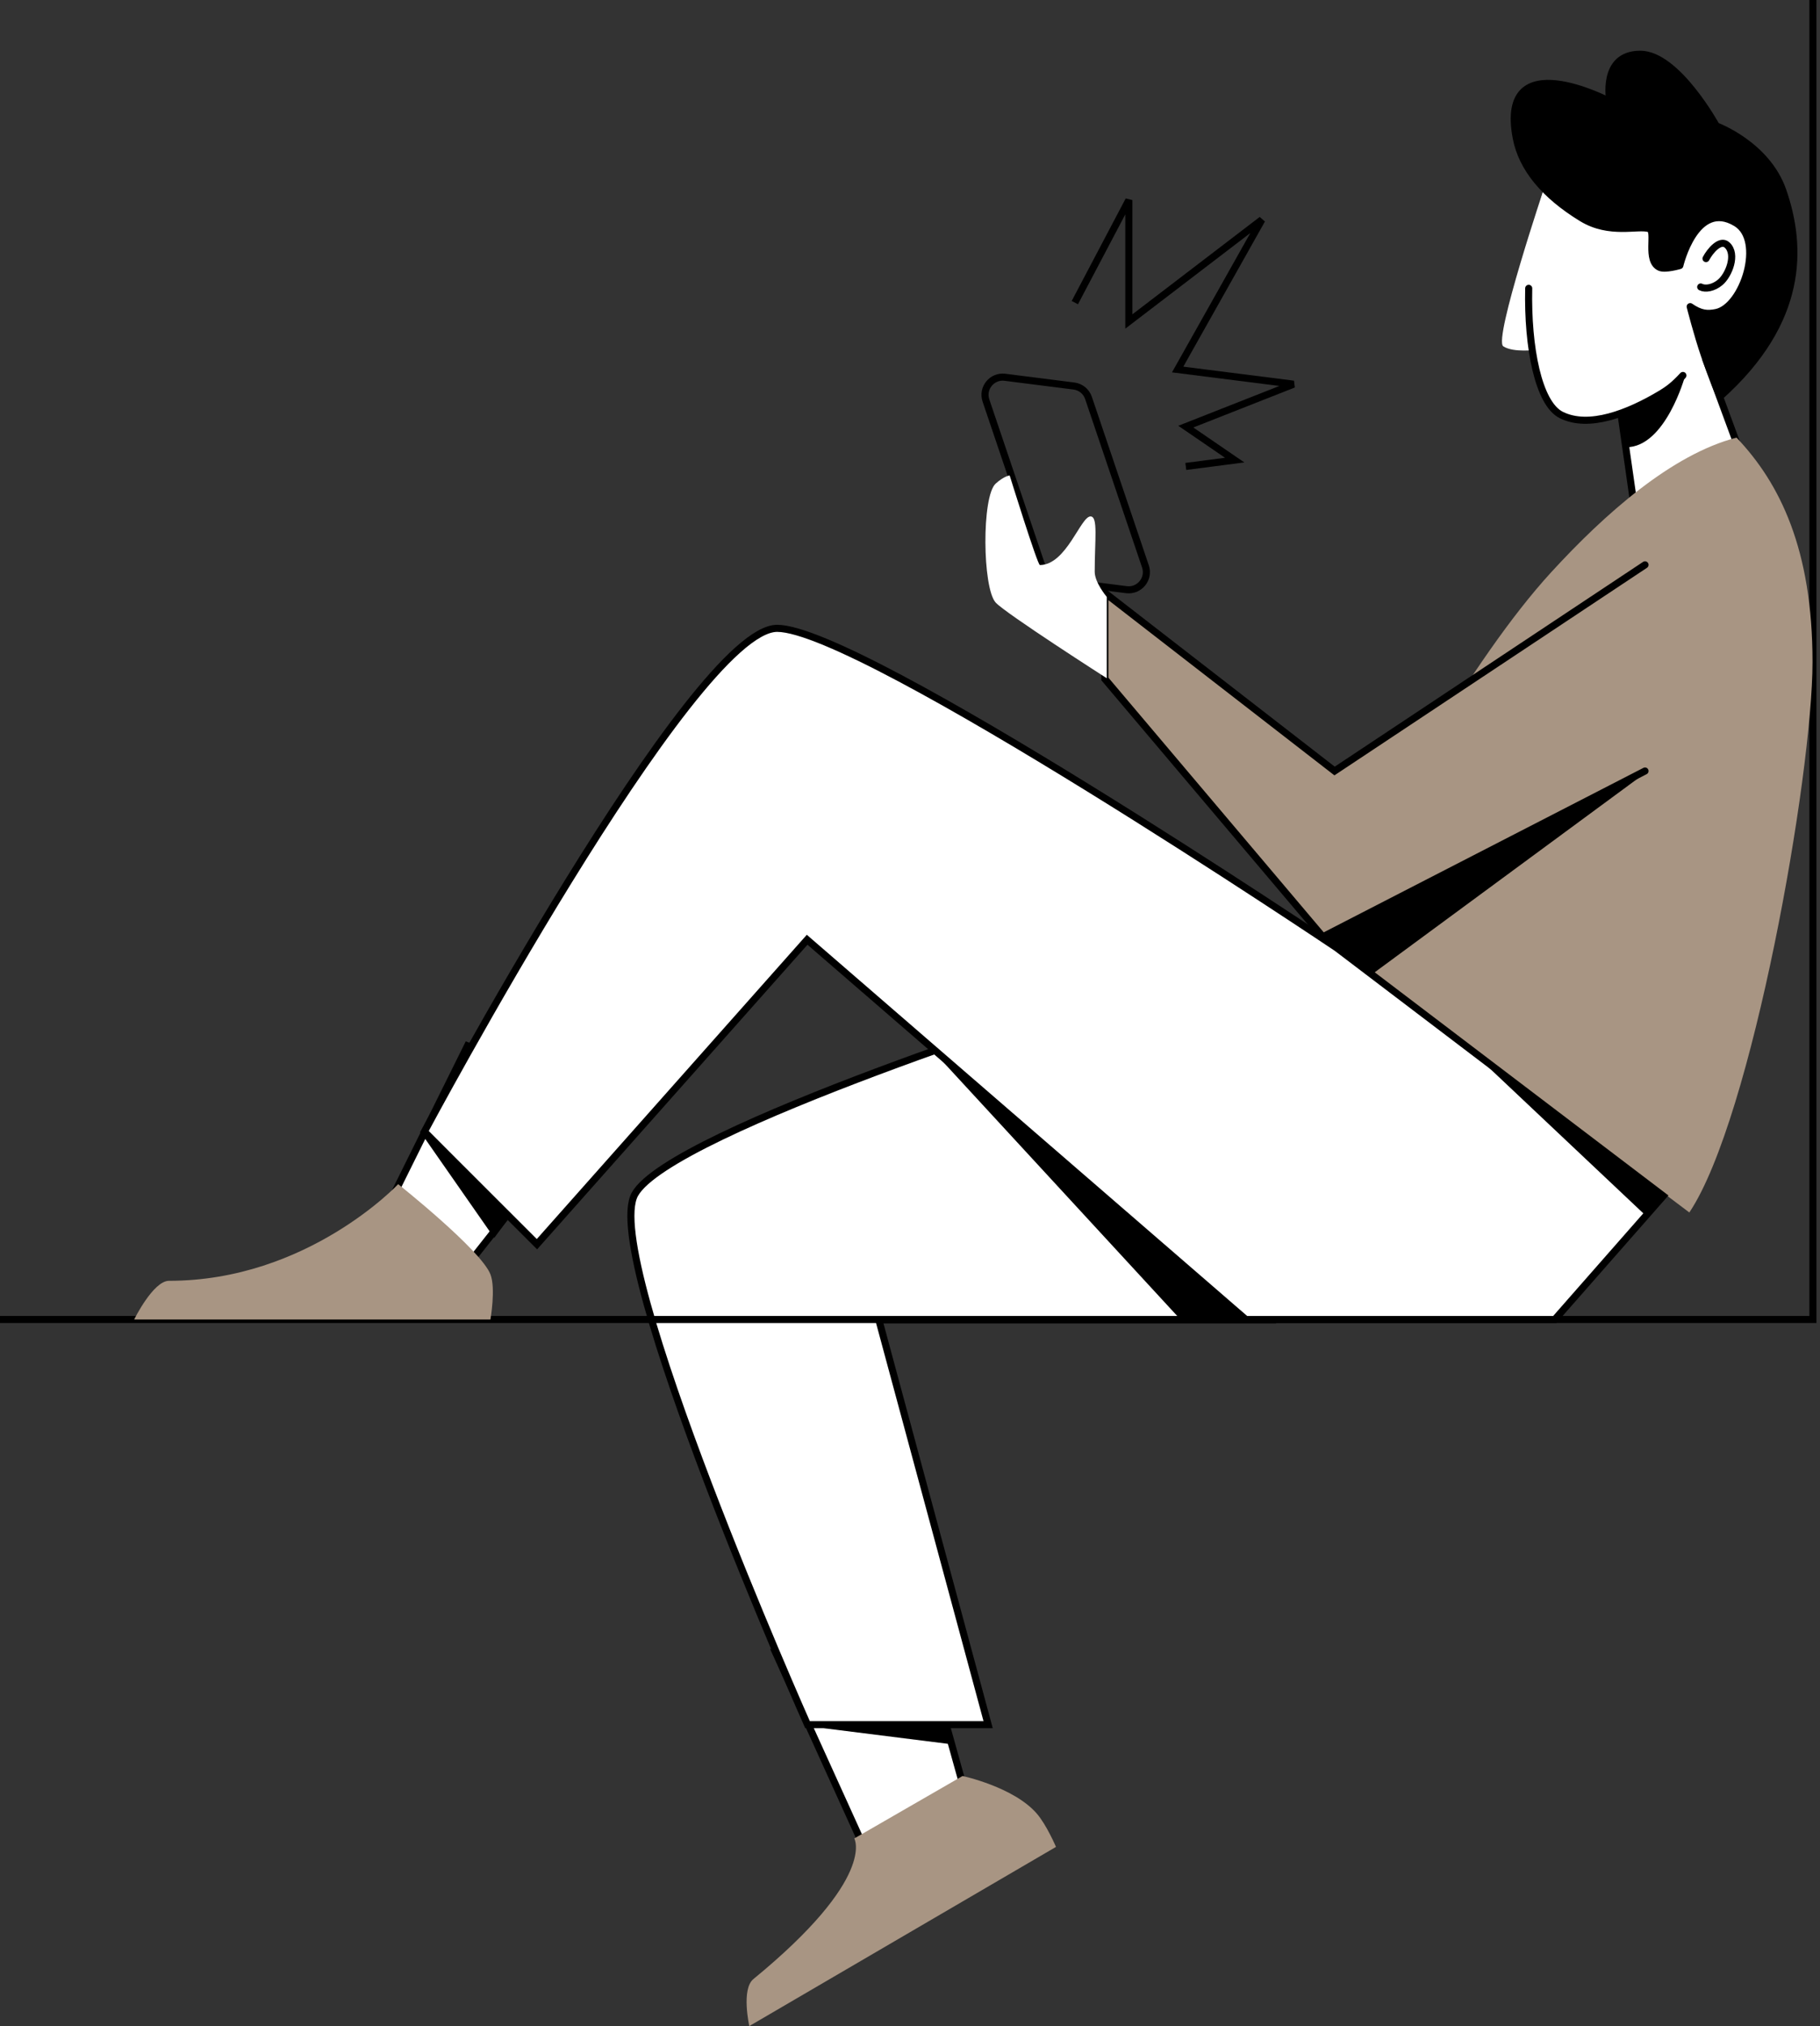
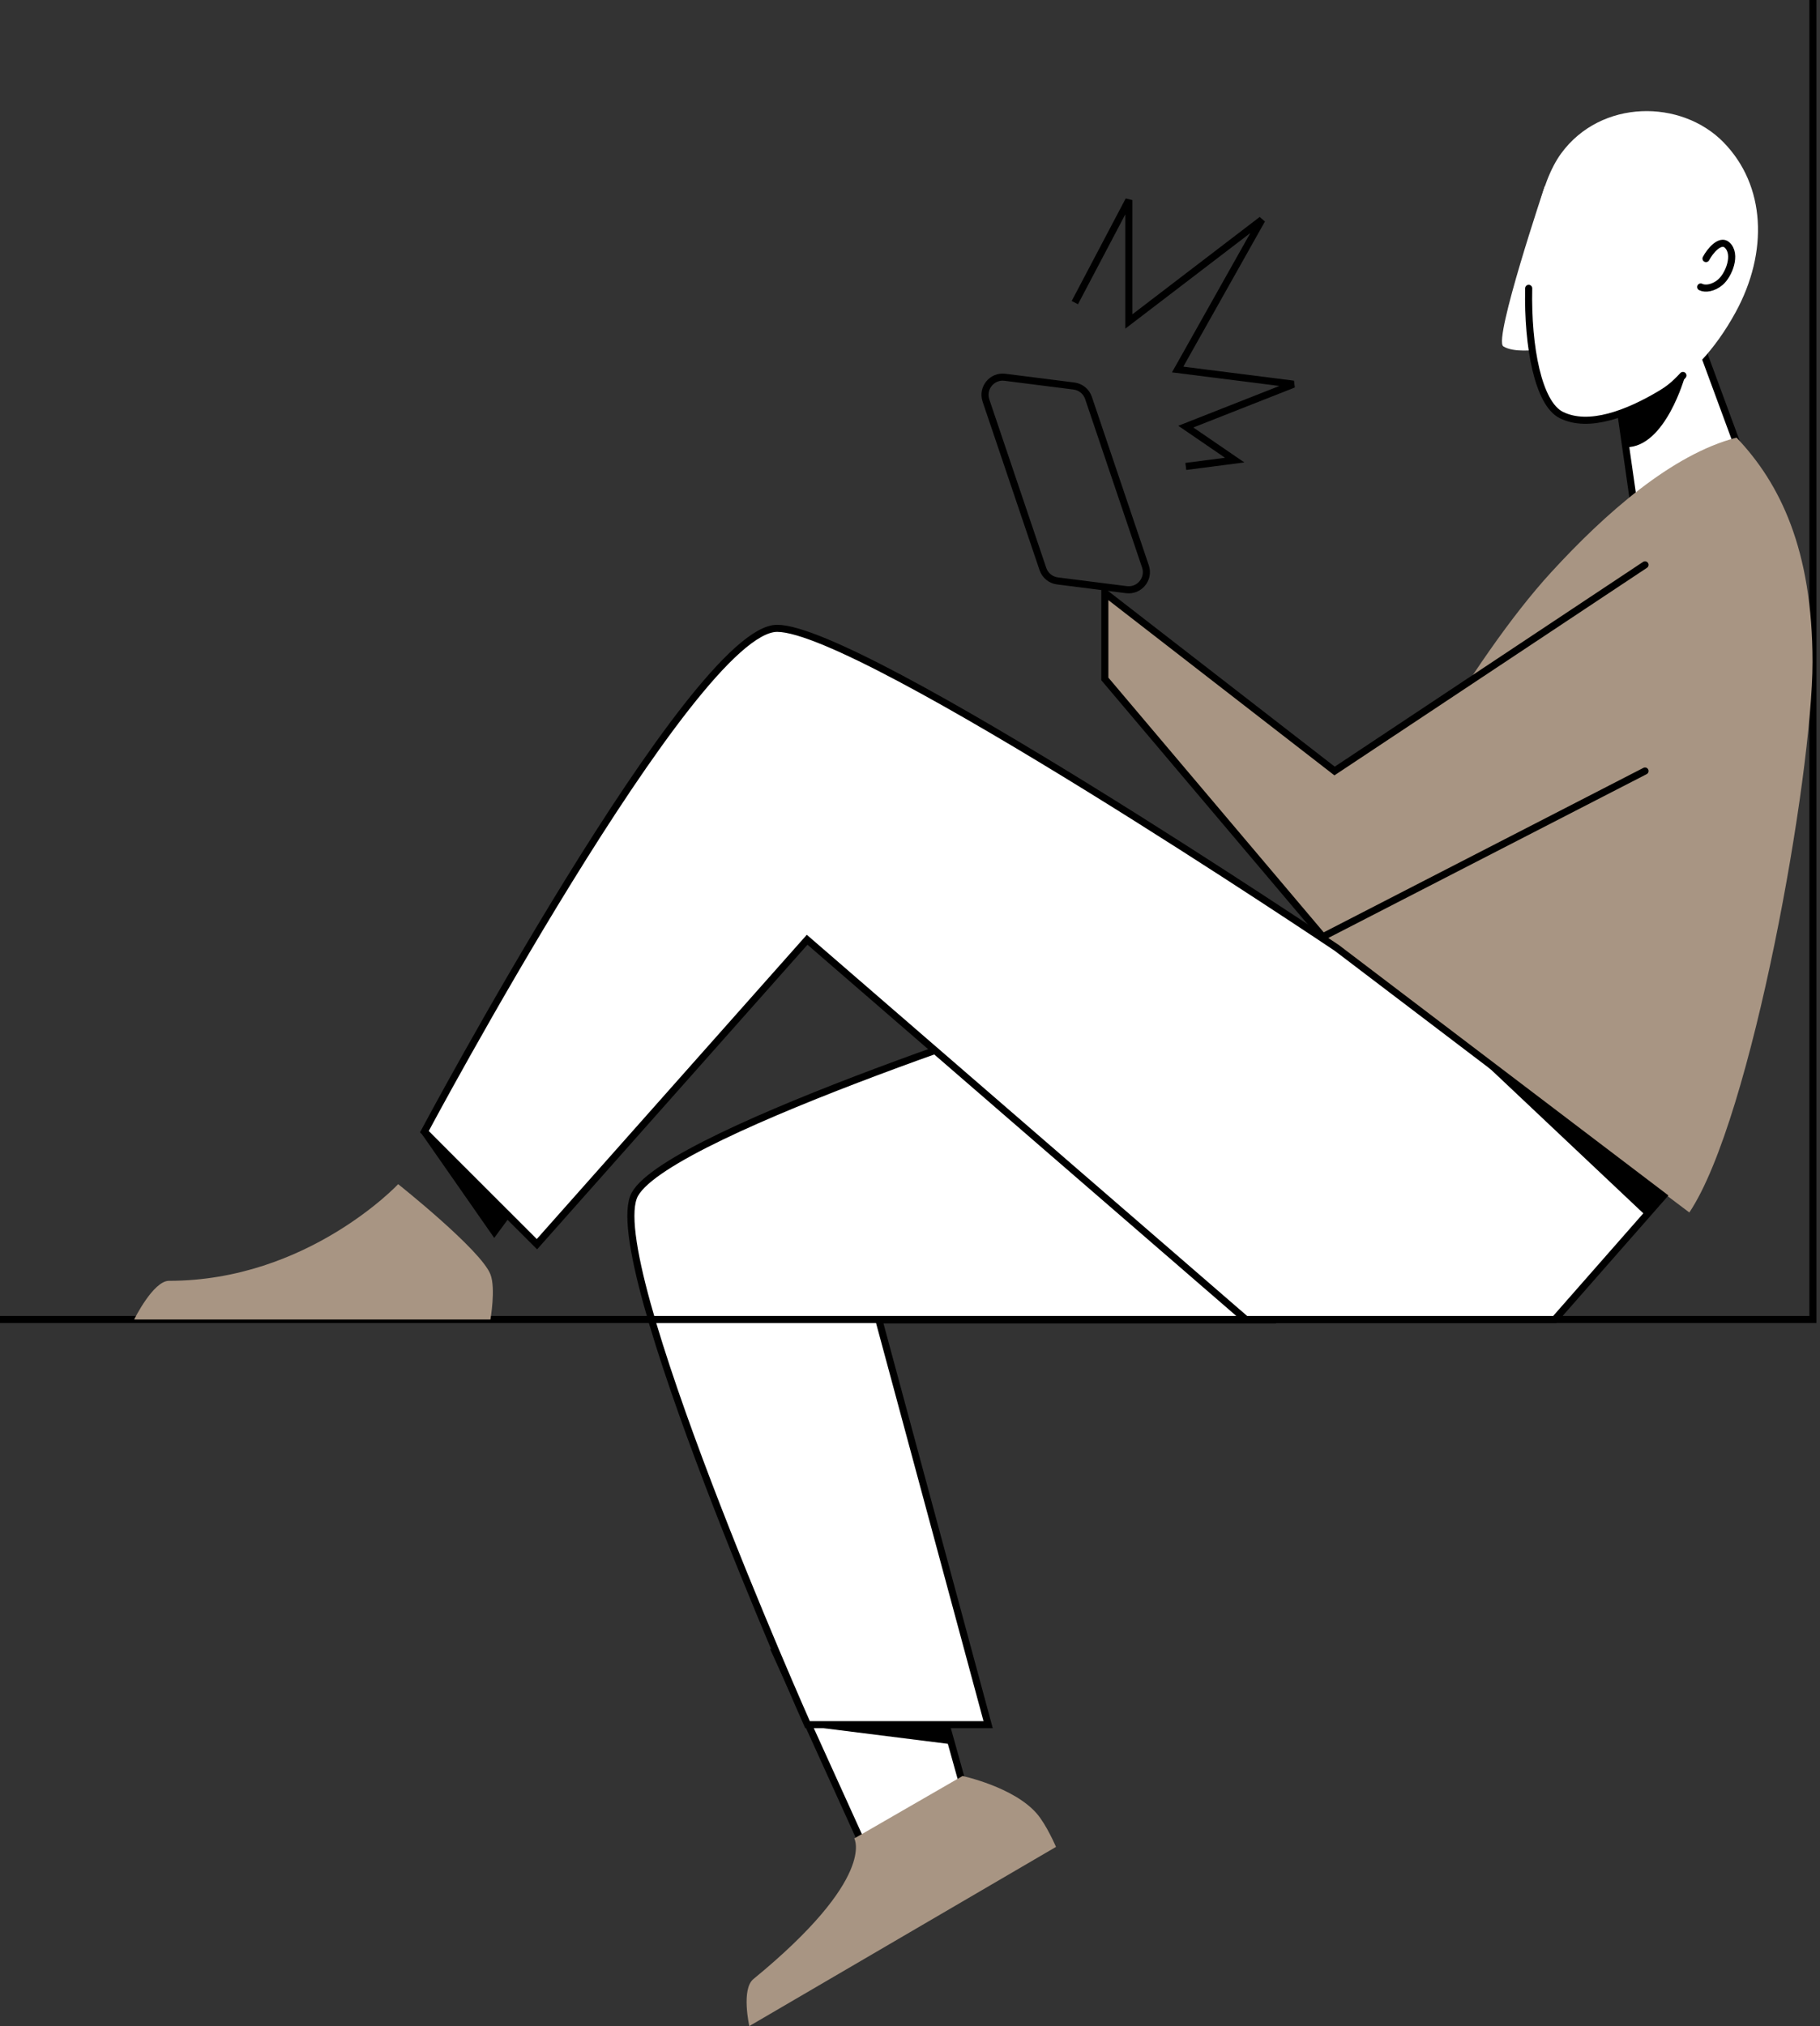
<svg xmlns="http://www.w3.org/2000/svg" width="257" height="286" viewBox="0 0 257 286" fill="none">
  <rect x="0" y="0" width="257" height="286" fill="#333333" stroke="none" />
-   <path d="M55.496 168.829L66.015 147.626L85.126 154.766C78.472 162.952 65.079 179.533 64.742 180.373C64.406 181.213 58.438 173.027 55.496 168.829Z" fill="white" stroke="black" stroke-linecap="round" />
  <path d="M138.069 259.469L132.284 238.689L109.614 233.47L121.645 259.981L138.069 259.469Z" fill="white" stroke="black" stroke-linecap="round" />
  <path d="M124.104 186.317H179.356L154.223 140.767C154.223 140.767 94.657 159.541 89.648 168.584C84.706 177.509 114.029 243.454 114.029 243.454H139.533L124.104 186.317Z" fill="white" stroke="black" stroke-linecap="round" />
  <path d="M134.08 246.185L114.541 243.732L133.363 243.56L134.08 246.185Z" fill="black" />
  <path d="M146.384 255.982C143.117 252.236 135.92 250.7 135.92 250.7L120.633 259.516C120.633 259.516 123.839 265.062 106.386 279.366C104.641 280.796 105.809 286 105.809 286L149.115 260.708C149.115 260.708 147.785 257.588 146.384 255.982Z" fill="#A89583" />
  <path d="M256 0V186.258H-1.12304e-05" stroke="black" />
  <path d="M18.947 186.257H69.254C69.254 186.257 70.025 181.873 69.254 179.886C67.917 176.442 56.225 167.157 56.225 167.157C56.225 167.157 43.432 180.8 23.864 180.8C21.631 180.8 18.947 186.257 18.947 186.257Z" fill="#A89583" />
  <path d="M248.183 70.519L240.263 49.047L228.383 54.839L231.495 76.593L248.183 70.519Z" fill="white" stroke="black" stroke-linecap="round" />
  <path d="M218.997 80.828C226.633 72.487 236.112 64.126 245.213 61.773C251.334 68.196 255.944 77.553 255.944 93.446C255.944 109.339 247.419 157.915 238.549 171.154L186.93 132.231C195 116.109 207.788 93.069 218.997 80.828Z" fill="#A89583" />
  <path d="M219.551 186.257L234.868 168.823L188.767 133.808C188.767 133.808 121.634 88.697 109.742 88.697C97.849 88.697 59.923 159.749 59.923 159.749L75.822 175.63L113.976 132.655L175.916 186.257H219.551Z" fill="white" stroke="black" stroke-linecap="round" />
  <path d="M212.277 48.885C213.704 49.83 217.025 49.376 217.025 49.376L218.171 26.171C218.171 26.171 210.85 47.94 212.277 48.885Z" fill="white" />
  <path d="M220.462 58.578C224.35 60.52 229.89 58.375 234.606 55.545C238.535 53.186 242.172 49.4 245.072 44.102C249.735 35.583 249.334 26.179 243.375 20.087C237.415 13.995 226.098 13.963 220.462 21.641C214.241 30.117 214.389 55.545 220.462 58.578Z" fill="white" />
  <path d="M237.642 53C236.459 54.29 235.576 54.963 234.606 55.545C229.89 58.375 224.351 60.52 220.462 58.578C217.239 56.968 215.684 49.047 215.866 40.701" stroke="black" stroke-linecap="round" />
  <path d="M240.904 36.5C241.473 35.407 242.919 33.71 243.875 34.582C245.309 35.889 244.114 38.836 242.919 39.847C241.963 40.657 240.802 40.847 240.153 40.51" stroke="black" stroke-linecap="round" />
-   <path d="M223.362 30.783C218.15 27.599 214.919 23.779 214.101 19.443C211.564 5.994 227.33 14.325 227.33 14.325C227.33 14.325 226.019 7.658 231.621 7.658C236.819 7.658 242.354 17.777 242.354 17.777C242.354 17.777 249.498 20.393 251.762 26.943C254.489 34.831 254.772 45.321 242.882 55.973C242.882 55.973 241.697 53.123 240.7 50.221C239.664 47.206 238.67 43.285 238.67 43.285C240.131 44.297 241.103 44.37 242.354 44.11C246.164 43.317 249.214 33.932 245.15 31.479C239.432 28.029 237.209 37.481 237.209 37.481C237.209 37.481 235.155 38.09 234.376 37.747C232.348 36.855 233.912 32.602 232.891 32.279C231.276 31.768 227.302 33.191 223.362 30.783Z" fill="black" stroke="black" stroke-linecap="round" stroke-linejoin="round" />
  <path d="M188.455 108.835L232.292 79.733V108.835L186.676 132.374L155.833 95.694V83.58L188.455 108.835Z" fill="#A89583" />
  <path d="M232.292 79.733L188.455 108.836L156.014 83.695V95.838L186.797 132.236L232.292 108.836" stroke="black" stroke-linecap="round" />
-   <path d="M193.775 137.503L232.527 108.972L187.037 132.188L193.775 137.503Z" fill="black" />
  <path d="M208.966 149.498L234.868 168.69L232.244 171.456L208.966 149.498Z" fill="black" />
  <path d="M60.034 159.879L71.544 171.516L69.8 173.885L60.034 159.879Z" fill="black" stroke="black" />
  <path d="M229.641 63.132C235.195 63.132 237.944 53.085 237.944 53.085C236.54 54.327 236.929 54.047 234.983 55.398C232.577 57.07 231.024 57.399 228.906 58.434C228.906 58.434 229.019 63.132 229.641 63.132Z" fill="black" />
  <path d="M139.225 56.535C138.634 54.787 140.076 53.024 141.907 53.256L151.65 54.491C152.6 54.611 153.399 55.264 153.705 56.171L161.747 79.958C162.338 81.706 160.897 83.469 159.065 83.237L149.323 82.002C148.373 81.882 147.574 81.229 147.267 80.322L139.225 56.535Z" stroke="black" />
-   <path d="M140.602 85.062C141.998 86.591 156.287 95.741 156.287 95.741V84.26C156.287 84.26 154.582 82.248 154.582 80.71C154.582 76.172 155.08 72.898 153.989 72.898C152.596 72.898 150.574 79.758 146.841 79.758C146.5 79.758 142.574 67.112 142.574 67.112C142.574 67.112 141.783 67.199 140.602 68.262C138.602 70.06 138.724 83.005 140.602 85.062Z" fill="white" />
-   <path d="M167.051 186.646L131.968 148.59L176.208 186.646H167.051Z" fill="black" />
+   <path d="M167.051 186.646L176.208 186.646H167.051Z" fill="black" />
  <path d="M151.775 42.717L159.401 28.244L159.401 45.382L178.185 31.022L166.295 52.159L182.659 54.232L167.446 60.223L174.349 64.948L167.446 65.842" stroke="black" />
</svg>